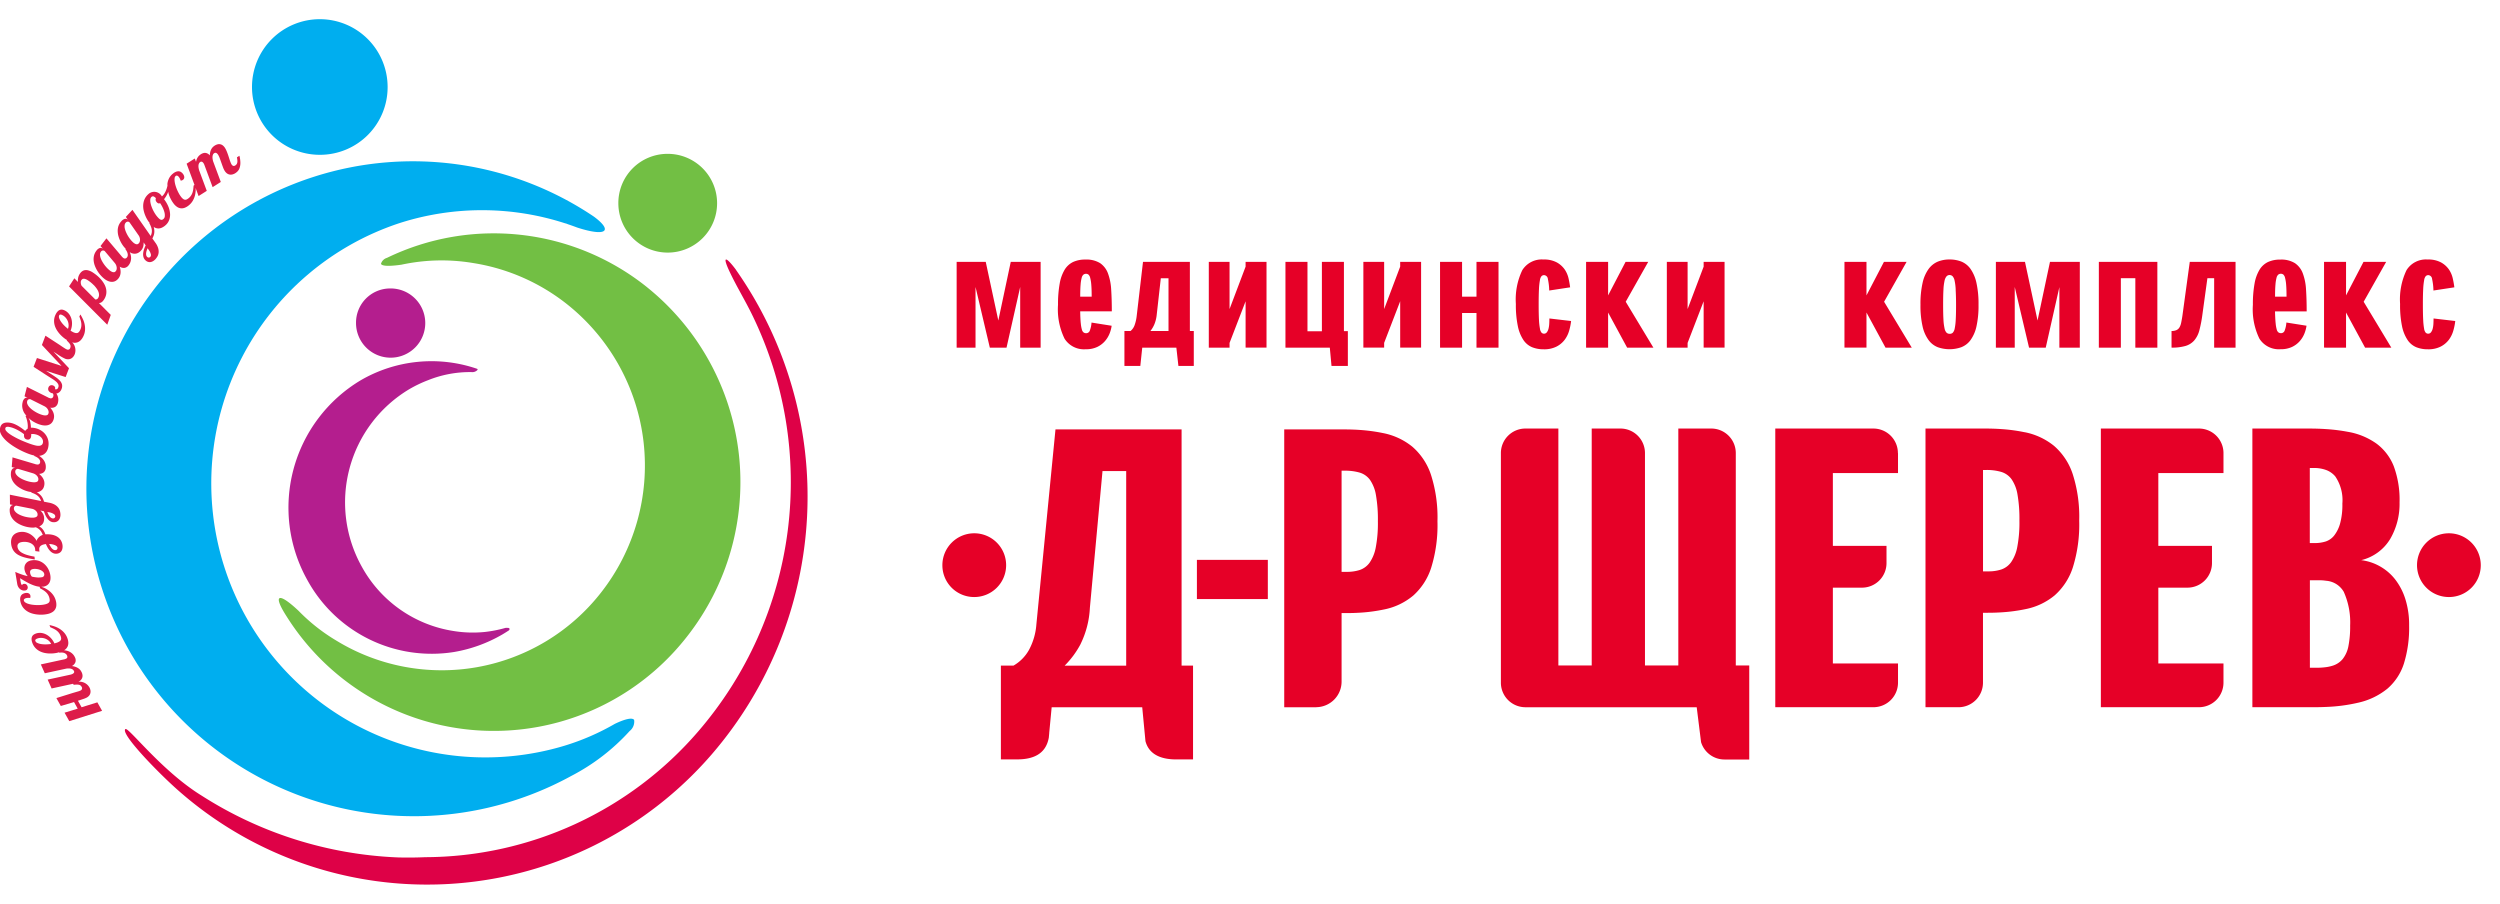
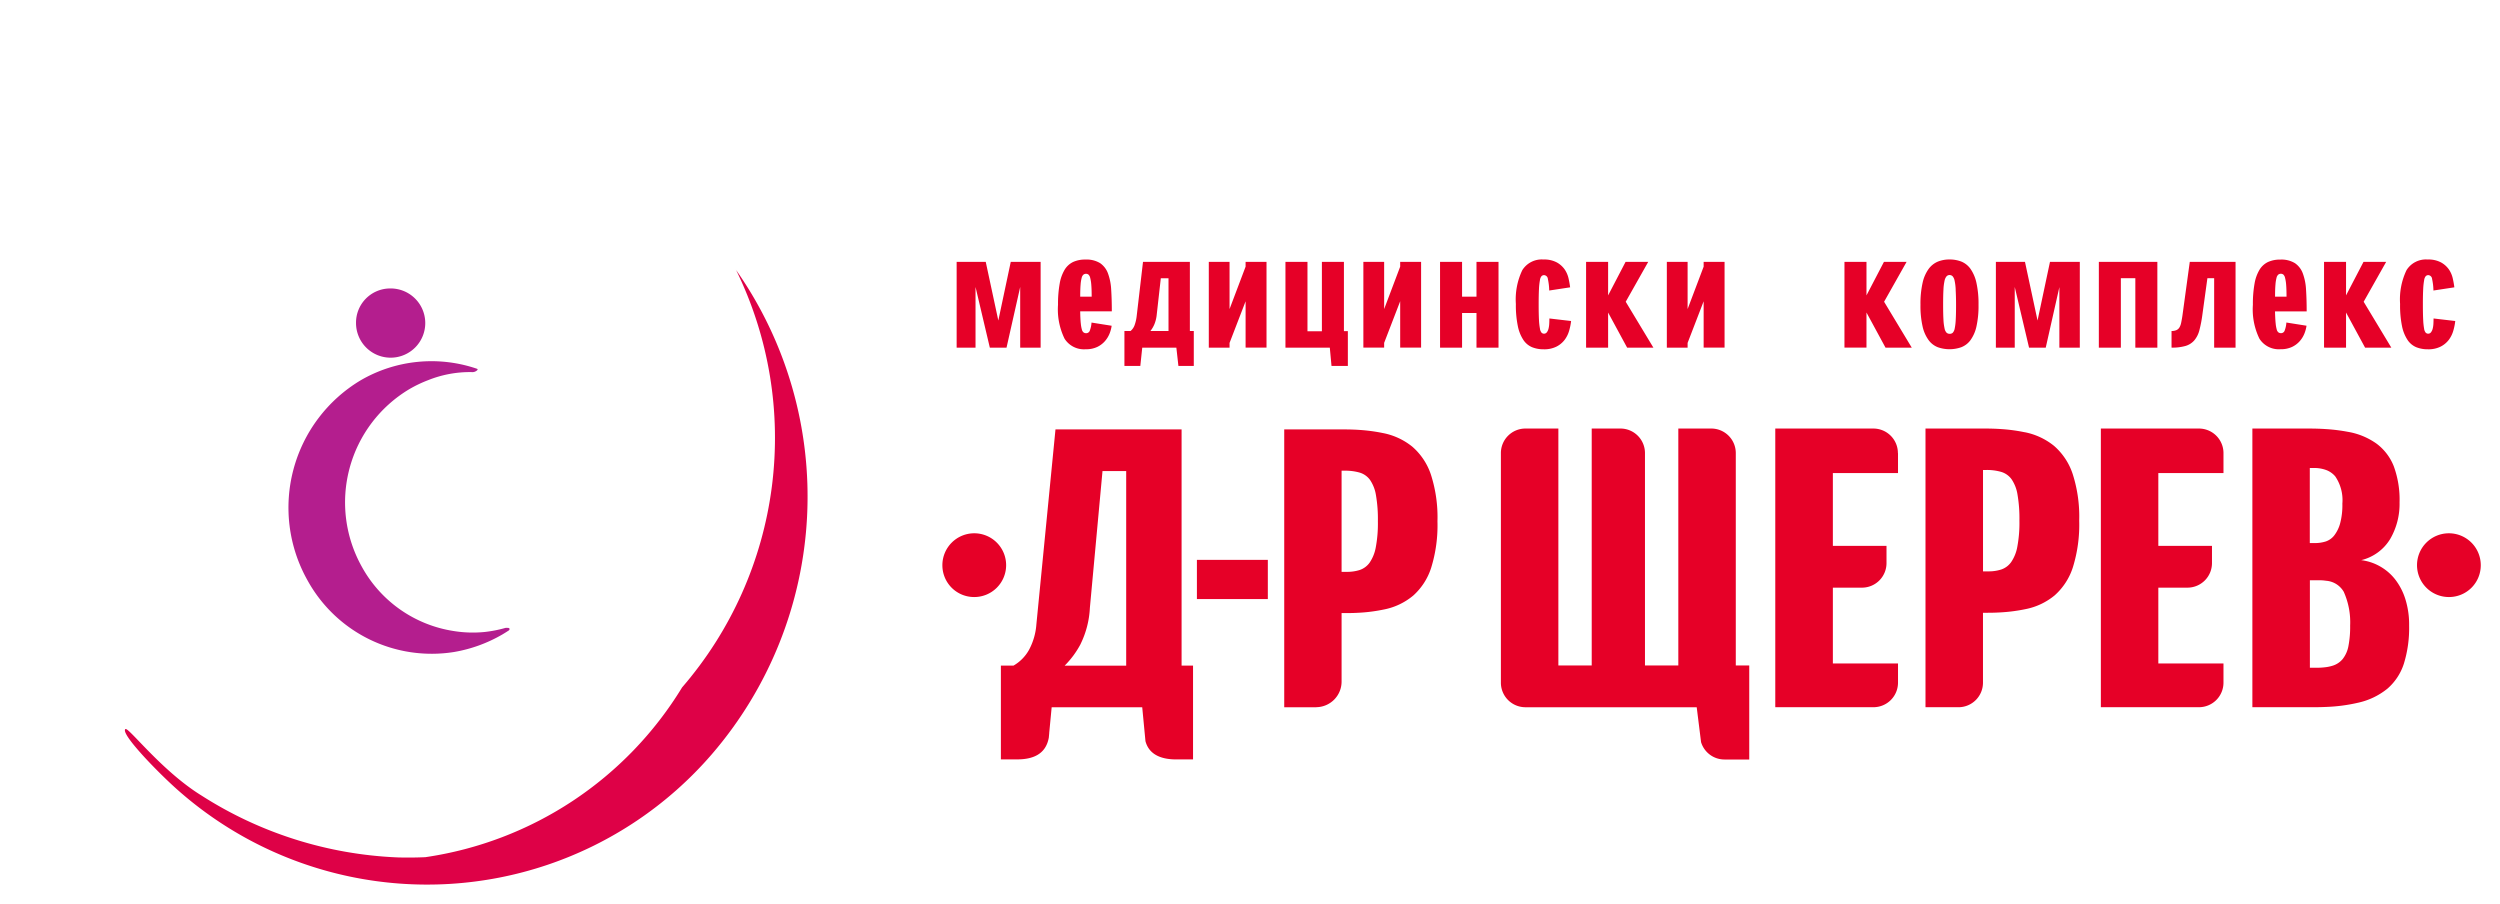
<svg xmlns="http://www.w3.org/2000/svg" width="260" height="94" viewBox="0 0 260 94">
  <defs>
    <style>
      .cls-1 {
        fill: #00aeef;
      }

      .cls-1, .cls-2, .cls-3, .cls-4, .cls-5, .cls-6 {
        fill-rule: evenodd;
      }

      .cls-2 {
        fill: #b41e8e;
      }

      .cls-3 {
        fill: #72bf44;
      }

      .cls-4 {
        fill: #dd1c4a;
      }

      .cls-5 {
        fill: #de0147;
      }

      .cls-6 {
        fill: #e60027;
      }
    </style>
  </defs>
-   <path id="Shape_979_copy" data-name="Shape 979 copy" class="cls-1" d="M65.482,76.029a21.6,21.6,0,0,1-6.056,4.662A34.064,34.064,0,1,1,32.685,18.373a33.679,33.679,0,0,1,29.071,4.149c0.816,0.6,1.255,1.119,1.126,1.4-0.173.376-1.308,0.246-2.857-.259q-0.481-.181-0.968-0.345l-0.223-.087-0.013.009A28.059,28.059,0,0,0,41.56,23.2,28.5,28.5,0,0,0,58.684,77.562a24.95,24.95,0,0,0,5.266-2.285c1.047-.5,1.807-0.679,2-0.406A1.249,1.249,0,0,1,65.482,76.029ZM33.3,16.1a7.052,7.052,0,1,1,7.012-7.052A7.033,7.033,0,0,1,33.3,16.1Z" />
  <path id="Shape_502_copy" data-name="Shape 502 copy" class="cls-2" d="M37.5,39.557a14.631,14.631,0,0,1,12.122-1.2,0.132,0.132,0,0,1,.052.1,0.732,0.732,0,0,1-.633.241,11.672,11.672,0,0,0-4.523.842,13.184,13.184,0,0,0-1.961.94,13.719,13.719,0,0,0-4.924,18.466,13.183,13.183,0,0,0,9.536,6.679,12.462,12.462,0,0,0,3.245.1,13.156,13.156,0,0,0,2.158-.424,1.309,1.309,0,0,1,.255,0,0.185,0.185,0,0,1,.167.087,0.2,0.2,0,0,1-.08.179c-0.224.148-.454,0.292-0.688,0.429a15.01,15.01,0,0,1-4.992,1.81,14.74,14.74,0,0,1-15.271-7.483A15.428,15.428,0,0,1,37.5,39.557M40.535,30a3.6,3.6,0,1,1-3.508,3.595A3.552,3.552,0,0,1,40.535,30" />
-   <path id="Shape_503_copy" data-name="Shape 503 copy" class="cls-3" d="M67.311,29.886a26.006,26.006,0,0,1,4.121,36.339,25.464,25.464,0,0,1-41.648-2.157c-0.627-.978-0.924-1.679-0.732-1.842,0.215-.179.986,0.345,2,1.3a19.081,19.081,0,0,0,3.89,3.074A21.019,21.019,0,0,0,62.48,61.662a21.421,21.421,0,0,0-3.394-29.933A20.95,20.95,0,0,0,49.2,27.355a19.808,19.808,0,0,0-7.442.171c-1.24.181-2.068,0.163-2.134-.095a0.915,0.915,0,0,1,.618-0.613,25.485,25.485,0,0,1,27.072,3.068M69.4,16a5.135,5.135,0,1,1-5.092,5.135A5.114,5.114,0,0,1,69.4,16" />
-   <path id="Shape_505_copy" data-name="Shape 505 copy" class="cls-4" d="M24.917,17.469a0.915,0.915,0,0,1-.191.33,1.283,1.283,0,0,1-.236.2,1,1,0,0,1-.364.153A0.662,0.662,0,0,1,23.564,18a1,1,0,0,1-.192-0.224,2.117,2.117,0,0,1-.18-0.378c-0.057-.151-0.113-0.308-0.17-0.47s-0.112-.316-0.166-0.465a2.039,2.039,0,0,0-.172-0.364q-0.192-.3-0.406-0.168a0.328,0.328,0,0,0-.122.139,0.6,0.6,0,0,0-.053.2,1.019,1.019,0,0,0,.006.239,1.892,1.892,0,0,0,.054.264l0.8,2.152-0.85.54-0.859-2.317a0.726,0.726,0,0,0-.076-0.158,0.645,0.645,0,0,0-.071-0.093,0.284,0.284,0,0,0-.082-0.063,0.213,0.213,0,0,0-.091-0.023,0.182,0.182,0,0,0-.1.032,0.367,0.367,0,0,0-.133.145,0.574,0.574,0,0,0-.058.2,1.054,1.054,0,0,0,.006.243,2.112,2.112,0,0,0,.055.265l0.8,2.153-0.851.54-0.312-.841c0,0.07.012,0.136,0.011,0.207a2.541,2.541,0,0,1-.081.589,2.129,2.129,0,0,1-.234.555,1.744,1.744,0,0,1-.43.479,1.49,1.49,0,0,1-.393.229,0.884,0.884,0,0,1-.393.058,0.869,0.869,0,0,1-.385-0.135,1.475,1.475,0,0,1-.373-0.352,3.066,3.066,0,0,1-.255-0.393,3.408,3.408,0,0,1-.231-0.508,3.268,3.268,0,0,1-.088-0.339c-0.016.048-.026,0.093-0.047,0.142a2.757,2.757,0,0,1-.381.638,3.309,3.309,0,0,1,.451.773,2.338,2.338,0,0,1,.174.738,1.587,1.587,0,0,1-.094.654,1.319,1.319,0,0,1-.351.519,1.6,1.6,0,0,1-.372.258,0.9,0.9,0,0,1-.391.1,0.869,0.869,0,0,1-.4-0.1c-0.031-.015-0.062-0.054-0.093-0.073a1.805,1.805,0,0,1,.068.485,1.319,1.319,0,0,1-.064.4,2,2,0,0,1-.143.328l0.3,0.423a1.876,1.876,0,0,1,.3.574,1.264,1.264,0,0,1,.05.479,0.987,0.987,0,0,1-.12.385,1.629,1.629,0,0,1-.215.3,1.061,1.061,0,0,1-.237.193,0.745,0.745,0,0,1-.261.1,0.617,0.617,0,0,1-.27-0.021,0.663,0.663,0,0,1-.261-0.158,0.715,0.715,0,0,1-.211-0.339,1.076,1.076,0,0,1-.031-0.4,1.789,1.789,0,0,1,.093-0.415,3.876,3.876,0,0,1,.164-0.4l-0.212-.314a1.374,1.374,0,0,1-.045.451,1.009,1.009,0,0,1-.247.426,1.059,1.059,0,0,1-.28.216,0.754,0.754,0,0,1-.342.087,0.95,0.95,0,0,1-.4-0.085,1.47,1.47,0,0,1-.126-0.087,2.056,2.056,0,0,1,.109.341,1.339,1.339,0,0,1,.028.344,1.262,1.262,0,0,1-.047.284,1.112,1.112,0,0,1-.093.227,1.339,1.339,0,0,1-.112.173,0.674,0.674,0,0,1-.418.275,0.745,0.745,0,0,1-.51-0.126,2.794,2.794,0,0,1,.07.292,1.407,1.407,0,0,1,.021.307,1.159,1.159,0,0,1-.056.313,1.011,1.011,0,0,1-.166.306,1.063,1.063,0,0,1-.26.24,0.758,0.758,0,0,1-.333.118,0.969,0.969,0,0,1-.4-0.049A1.554,1.554,0,0,1,10.859,29a3.012,3.012,0,0,1-.375-0.352,3.292,3.292,0,0,1-.342-0.451,3.14,3.14,0,0,1-.262-0.518,2.1,2.1,0,0,1-.137-0.548,1.6,1.6,0,0,1,.034-0.546,1.339,1.339,0,0,1,.25-0.511,0.721,0.721,0,0,1,.345-0.279,0.306,0.306,0,0,1,.282.049L10.7,25.874l-0.248-.287,0.617-.8,1.571,1.855a0.68,0.68,0,0,0,.076.089,0.819,0.819,0,0,0,.083.073,0.259,0.259,0,0,0,.413-0.043,0.352,0.352,0,0,0,.075-0.182,0.624,0.624,0,0,0-.015-0.213,0.97,0.97,0,0,0-.088-0.229,1.928,1.928,0,0,0-.144-0.229l0.03-.039a2.975,2.975,0,0,1-.227-0.255,3.223,3.223,0,0,1-.3-0.481,3.122,3.122,0,0,1-.215-0.539,2.1,2.1,0,0,1-.087-0.559,1.59,1.59,0,0,1,.083-0.541,1.34,1.34,0,0,1,.3-0.486,0.722,0.722,0,0,1,.369-0.247,0.305,0.305,0,0,1,.277.074l0.03,0.027-0.214-.3,0.686-.739,1.9,2.722a1.588,1.588,0,0,0,.1-0.3,1.029,1.029,0,0,0,.019-0.306A1.344,1.344,0,0,0,15.71,23.6a2.313,2.313,0,0,0-.179-0.385l0.029-.031c-0.056-.073-0.112-0.136-0.169-0.225a3.324,3.324,0,0,1-.261-0.491,3.155,3.155,0,0,1-.185-0.564,2.061,2.061,0,0,1-.051-0.595,1.744,1.744,0,0,1,.138-0.582,1.532,1.532,0,0,1,.386-0.526,0.9,0.9,0,0,1,1.416.222l0,0a0.093,0.093,0,0,0,.029-0.016l0.031-.029a1.045,1.045,0,0,0,.172-0.2,2.215,2.215,0,0,0,.148-0.261,2.443,2.443,0,0,0,.116-0.289c0.033-.1.06-0.194,0.08-0.282l0.007,0a2.071,2.071,0,0,1-.005-0.246,1.708,1.708,0,0,1,.175-0.566,1.5,1.5,0,0,1,.419-0.492,1.1,1.1,0,0,1,.336-0.192,0.646,0.646,0,0,1,.278-0.032,0.485,0.485,0,0,1,.224.087,0.823,0.823,0,0,1,.17.162,0.755,0.755,0,0,1,.115.195,0.483,0.483,0,0,1,.035.175,0.315,0.315,0,0,1-.035.149,0.346,0.346,0,0,1-.094.113,0.45,0.45,0,0,1-.244.087,1.168,1.168,0,0,0-.188-0.378,0.4,0.4,0,0,0-.166-0.135,0.16,0.16,0,0,0-.164.029,0.329,0.329,0,0,0-.111.213,1.209,1.209,0,0,0,0,.337,2.545,2.545,0,0,0,.085.411,4.16,4.16,0,0,0,.358.86,2.649,2.649,0,0,0,.232.355,1.094,1.094,0,0,0,.205.21,0.412,0.412,0,0,0,.186.083,0.343,0.343,0,0,0,.18-0.026,0.865,0.865,0,0,0,.189-0.116,1.216,1.216,0,0,0,.263-0.276,1.337,1.337,0,0,0,.156-0.314,1.814,1.814,0,0,0,.08-0.35c0.015-.122.028-0.25,0.037-0.382l0.095-.074-0.82-2.209,0.85-.541,0.131,0.347a1.242,1.242,0,0,1,.081-0.293,1.132,1.132,0,0,1,.124-0.22,0.964,0.964,0,0,1,.148-0.162,1.366,1.366,0,0,1,.156-0.118,0.989,0.989,0,0,1,.233-0.109,0.591,0.591,0,0,1,.235-0.025,0.617,0.617,0,0,1,.232.073,0.861,0.861,0,0,1,.227.186,1.52,1.52,0,0,1,.052-0.4A1.177,1.177,0,0,1,22,15.473a0.921,0.921,0,0,1,.161-0.2,1.214,1.214,0,0,1,.168-0.13,1.041,1.041,0,0,1,.285-0.129,0.625,0.625,0,0,1,.551.107,1.007,1.007,0,0,1,.241.273,1.931,1.931,0,0,1,.14.269c0.044,0.1.085,0.2,0.125,0.313s0.078,0.217.112,0.328,0.069,0.215.1,0.314,0.068,0.191.1,0.274a1.187,1.187,0,0,0,.1.209,0.349,0.349,0,0,0,.164.147,0.258,0.258,0,0,0,.23-0.048,0.434,0.434,0,0,0,.144-0.144,0.513,0.513,0,0,0,.062-0.189,0.965,0.965,0,0,0,0-.233c-0.009-.085-0.023-0.176-0.041-0.272L24.9,16.2a3.065,3.065,0,0,1,.1.75A1.64,1.64,0,0,1,24.917,17.469ZM12.08,27.584a0.955,0.955,0,0,0-.152-0.245l-1.041-1.233a0.308,0.308,0,0,0-.069-0.036,0.285,0.285,0,0,0-.1-0.018,0.27,0.27,0,0,0-.11.025,0.3,0.3,0,0,0-.108.093,0.464,0.464,0,0,0-.1.279,1.027,1.027,0,0,0,.053.347,2.041,2.041,0,0,0,.166.375,3.528,3.528,0,0,0,.515.7,2.594,2.594,0,0,0,.274.251,1.017,1.017,0,0,0,.269.161,0.421,0.421,0,0,0,.184.027,0.208,0.208,0,0,0,.12-0.052,0.646,0.646,0,0,0,.075-0.08,0.413,0.413,0,0,0,.07-0.156,0.6,0.6,0,0,0,.011-0.2A0.849,0.849,0,0,0,12.08,27.584Zm2.456-2.844a0.825,0.825,0,0,0-.1-0.233l-0.97-1.39a0.256,0.256,0,0,0-.064-0.041,0.25,0.25,0,0,0-.094-0.025,0.279,0.279,0,0,0-.111.017,0.3,0.3,0,0,0-.116.082,0.469,0.469,0,0,0-.12.27,1.034,1.034,0,0,0,.022.35,2,2,0,0,0,.131.389,3.416,3.416,0,0,0,.2.389,3.492,3.492,0,0,0,.246.353,2.529,2.529,0,0,0,.25.275,1.012,1.012,0,0,0,.253.185,0.423,0.423,0,0,0,.18.044,0.212,0.212,0,0,0,.124-0.041,0.732,0.732,0,0,0,.082-0.073,0.392,0.392,0,0,0,.078-0.138,0.663,0.663,0,0,0,.034-0.19A0.756,0.756,0,0,0,14.537,24.74Zm1.151,1.7a1.241,1.241,0,0,0-.22-0.454l-0.12-.168q-0.056.136-.1,0.266a1.266,1.266,0,0,0-.051.249,0.638,0.638,0,0,0,.014.218,0.343,0.343,0,0,0,.1.173,0.257,0.257,0,0,0,.067.044,0.231,0.231,0,0,0,.084.02,0.207,0.207,0,0,0,.09-0.017,0.248,0.248,0,0,0,.087-0.064A0.309,0.309,0,0,0,15.687,26.437Zm0.958-5.314a0.21,0.21,0,0,1-.182.021,0.422,0.422,0,0,1-.155-0.112,0.442,0.442,0,0,1-.118-0.218,0.356,0.356,0,0,1,.025-0.209,1.256,1.256,0,0,0-.146-0.124,0.4,0.4,0,0,0-.12-0.061,0.168,0.168,0,0,0-.1,0,0.283,0.283,0,0,0-.1.064,0.37,0.37,0,0,0-.114.235,1.162,1.162,0,0,0,.011.339,2.344,2.344,0,0,0,.106.4,3.634,3.634,0,0,0,.176.415,3.929,3.929,0,0,0,.22.384,2.576,2.576,0,0,0,.236.31,1.776,1.776,0,0,0,.2.2,0.427,0.427,0,0,0,.162.087,0.217,0.217,0,0,0,.14-0.01,0.511,0.511,0,0,0,.14-0.1,0.389,0.389,0,0,0,.112-0.255,1.169,1.169,0,0,0-.031-0.388,2.491,2.491,0,0,0-.168-0.471A3.456,3.456,0,0,0,16.646,21.122ZM10.5,29.058a3.024,3.024,0,0,1,.331.462,1.777,1.777,0,0,1,.2.513,1.489,1.489,0,0,1,.016.551,1.447,1.447,0,0,1-.228.567,1.15,1.15,0,0,1-.143.184,0.708,0.708,0,0,1-.138.113,0.43,0.43,0,0,1-.13.053,0.587,0.587,0,0,1-.121.014l1.232,1.233-0.363,1.024L7.182,29.788l0.549-.846,0.38,0.381a1.389,1.389,0,0,1,.011-0.413A1.163,1.163,0,0,1,8.3,28.475a0.985,0.985,0,0,1,.229-0.251,0.659,0.659,0,0,1,.3-0.127,0.908,0.908,0,0,1,.383.033,1.734,1.734,0,0,1,.474.229,4.467,4.467,0,0,1,.41.306A3.553,3.553,0,0,1,10.5,29.058Zm-0.746.6a3.548,3.548,0,0,0-.307-0.283,3.437,3.437,0,0,0-.3-0.219,1.077,1.077,0,0,0-.287-0.142,0.466,0.466,0,0,0-.2-0.019,0.233,0.233,0,0,0-.124.056,0.4,0.4,0,0,0-.136.341,0.755,0.755,0,0,0,.091.334l1.415,1.414a0.247,0.247,0,0,0,.137-0.011A0.281,0.281,0,0,0,10.2,31a0.585,0.585,0,0,0,.1-0.326,0.931,0.931,0,0,0-.071-0.348,1.621,1.621,0,0,0-.2-0.348A3.14,3.14,0,0,0,9.758,29.653ZM7.434,33.19a1.837,1.837,0,0,1,.05.6,1.9,1.9,0,0,1-.146.6l0.127,0.078q0.06,0.036.115,0.064a1.1,1.1,0,0,0,.275.1,0.415,0.415,0,0,0,.2-0.005,0.332,0.332,0,0,0,.151-0.1,0.834,0.834,0,0,0,.122-0.185,1.224,1.224,0,0,0,.121-0.362,1.357,1.357,0,0,0,.008-0.35,1.8,1.8,0,0,0-.077-0.35c-0.038-.118-0.08-0.238-0.128-0.361l0.108-.214a4.029,4.029,0,0,1,.276.516,2.5,2.5,0,0,1,.177.568,2.116,2.116,0,0,1,.025.6,1.753,1.753,0,0,1-.186.617,1.5,1.5,0,0,1-.259.375,0.894,0.894,0,0,1-.331.22,0.863,0.863,0,0,1-.405.042,1.473,1.473,0,0,1-.153-0.05,1.193,1.193,0,0,1,.281,1.211,0.989,0.989,0,0,1-.189.322,0.737,0.737,0,0,1-.244.181,0.657,0.657,0,0,1-.275.056A0.808,0.808,0,0,1,6.8,37.317a4.75,4.75,0,0,1-.815-0.469l-0.427-.28,1.618,1.728-0.349.917-2.037-.647,0.379,0.243q0.358,0.23.633,0.42a2.465,2.465,0,0,1,.439.378A0.882,0.882,0,0,1,6.452,40a0.806,0.806,0,0,1-.053.46,0.759,0.759,0,0,1-.191.295,0.725,0.725,0,0,1-.262.156,0.873,0.873,0,0,1-.087.012,1.338,1.338,0,0,1,.13.246,1.266,1.266,0,0,1,.069.279,1.126,1.126,0,0,1,0,.245,1.388,1.388,0,0,1-.035.2,0.674,0.674,0,0,1-.276.418,0.745,0.745,0,0,1-.518.087,2.729,2.729,0,0,1,.179.24,1.429,1.429,0,0,1,.141.274,1.169,1.169,0,0,1,.071.31,1,1,0,0,1-.032.347,1.052,1.052,0,0,1-.144.323,0.751,0.751,0,0,1-.259.24,0.947,0.947,0,0,1-.39.114,1.532,1.532,0,0,1-.528-0.056,3.032,3.032,0,0,1-.484-0.175,3.258,3.258,0,0,1-.492-0.28,2.967,2.967,0,0,1-.323-0.269,1.649,1.649,0,0,1,.146.306,2.593,2.593,0,0,1,.1.712,0.753,0.753,0,0,1,.167,0c0.057,0,.117.013,0.183,0.024a1.974,1.974,0,0,1,.636.222,1.712,1.712,0,0,1,.5.418,1.6,1.6,0,0,1,.3.584,1.619,1.619,0,0,1,.028.717,1.306,1.306,0,0,1-.179.5,0.974,0.974,0,0,1-.318.314,1.069,1.069,0,0,1-.427.143c-0.011,0-.025,0-0.036,0a2.132,2.132,0,0,1,.319.259,1.336,1.336,0,0,1,.211.273,1.238,1.238,0,0,1,.116.263,1.149,1.149,0,0,1,.046.24,1.444,1.444,0,0,1,0,.206,0.675,0.675,0,0,1-.2.459,0.747,0.747,0,0,1-.5.174,2.775,2.775,0,0,1,.218.206,1.41,1.41,0,0,1,.186.245,1.171,1.171,0,0,1,.124.293,1.016,1.016,0,0,1,.029.348,1.059,1.059,0,0,1-.086.343,0.753,0.753,0,0,1-.214.281,0.953,0.953,0,0,1-.364.18,1.358,1.358,0,0,1-.136.01l0.022,0.011a1.783,1.783,0,0,1,.384.305,1.32,1.32,0,0,1,.231.337,1.973,1.973,0,0,1,.123.337l0.507,0.1a1.888,1.888,0,0,1,.61.21,1.271,1.271,0,0,1,.365.313,0.981,0.981,0,0,1,.178.362,1.593,1.593,0,0,1,.049.364,1.058,1.058,0,0,1-.04.3,0.74,0.74,0,0,1-.123.25,0.608,0.608,0,0,1-.21.171,0.667,0.667,0,0,1-.3.066,0.706,0.706,0,0,1-.387-0.1A1.069,1.069,0,0,1,4.94,53.94a1.786,1.786,0,0,1-.217-0.366,3.822,3.822,0,0,1-.154-0.4L4.2,53.092a1.366,1.366,0,0,1,.277.358,1.021,1.021,0,0,1,.114.48,1.053,1.053,0,0,1-.054.349,0.753,0.753,0,0,1-.188.3,0.962,0.962,0,0,1-.271.166,1.849,1.849,0,0,1,.235.164,1.415,1.415,0,0,1,.261.332,2.157,2.157,0,0,1,.151.333,2.445,2.445,0,0,1,.713.042,1.609,1.609,0,0,1,.546.224,1.156,1.156,0,0,1,.361.383,1.24,1.24,0,0,1,.16.52,1.047,1.047,0,0,1-.016.305,0.754,0.754,0,0,1-.1.26,0.585,0.585,0,0,1-.2.188,0.677,0.677,0,0,1-.292.088,0.718,0.718,0,0,1-.383-0.064,1.045,1.045,0,0,1-.31-0.228A1.689,1.689,0,0,1,4.96,56.96a3.506,3.506,0,0,1-.184-0.377c-0.491.058-.722,0.247-0.693,0.568L4.1,57.368l-0.427-.055-0.018-.2a0.674,0.674,0,0,0-.124-0.338,0.884,0.884,0,0,0-.281-0.25,1.277,1.277,0,0,0-.4-0.143,1.676,1.676,0,0,0-.472-0.022,1.333,1.333,0,0,0-.206.035,0.622,0.622,0,0,0-.187.08,0.394,0.394,0,0,0-.131.143,0.38,0.38,0,0,0-.037.221,0.725,0.725,0,0,0,.123.346,1.026,1.026,0,0,0,.319.29,2.456,2.456,0,0,0,.54.234,5.51,5.51,0,0,0,.787.18L3.62,58.184Q3.3,58.134,3,58.076a5.306,5.306,0,0,1-.564-0.139,2.9,2.9,0,0,1-.487-0.2,1.583,1.583,0,0,1-.39-0.283,1.331,1.331,0,0,1-.272-0.4,1.664,1.664,0,0,1-.132-0.541,1.335,1.335,0,0,1,.032-0.46,0.944,0.944,0,0,1,.183-0.367A0.965,0.965,0,0,1,1.7,55.44a1.315,1.315,0,0,1,.464-0.12,1.431,1.431,0,0,1,.432.023,1.816,1.816,0,0,1,.38.124,1.673,1.673,0,0,1,.319.19,2.019,2.019,0,0,1,.249.221,1.522,1.522,0,0,1,.171.215,0.721,0.721,0,0,1,.086.169,0.628,0.628,0,0,1,.074-0.175,1.026,1.026,0,0,1,.135-0.178A1.129,1.129,0,0,1,4.2,55.747a1.06,1.06,0,0,1,.247-0.119A1.887,1.887,0,0,0,4.287,55.3a1.107,1.107,0,0,0-.22-0.255,1.233,1.233,0,0,0-.314-0.194c-0.013-.006-0.032-0.009-0.046-0.015a1.484,1.484,0,0,1-.23.037,2.934,2.934,0,0,1-.513-0.042,3.212,3.212,0,0,1-.548-0.141A3.068,3.068,0,0,1,1.89,54.45a2.08,2.08,0,0,1-.448-0.344,1.6,1.6,0,0,1-.312-0.449A1.337,1.337,0,0,1,1.01,53.1a0.719,0.719,0,0,1,.1-0.434,0.309,0.309,0,0,1,.251-0.138H1.4l-0.362-.071L1.026,51.447l3.25,0.66a1.526,1.526,0,0,0-.134-0.29,1.037,1.037,0,0,0-.2-0.235,1.349,1.349,0,0,0-.284-0.192,2.287,2.287,0,0,0-.394-0.155V51.173a2.93,2.93,0,0,1-.341-0.06,3.247,3.247,0,0,1-.533-0.19,3.15,3.15,0,0,1-.5-0.289,2.1,2.1,0,0,1-.415-0.384,1.585,1.585,0,0,1-.27-0.476,1.337,1.337,0,0,1-.069-0.565,0.718,0.718,0,0,1,.137-0.423,0.307,0.307,0,0,1,.262-0.114l0.051,0-0.365-.1L1.3,47.565,3.63,48.257a0.708,0.708,0,0,0,.112.033,0.822,0.822,0,0,0,.11.016,0.26,0.26,0,0,0,.323-0.262,0.363,0.363,0,0,0-.038-0.194,0.631,0.631,0,0,0-.129-0.17,0.972,0.972,0,0,0-.2-0.143,1.784,1.784,0,0,0-.246-0.113l0-.053a3.027,3.027,0,0,1-.415-0.111q-0.262-.088-0.564-0.219t-0.621-.3q-0.319-.172-0.62-0.368a6.077,6.077,0,0,1-.564-0.419A3.361,3.361,0,0,1,.332,45.5a1.807,1.807,0,0,1-.281-0.468A0.852,0.852,0,0,1,0,44.568,0.9,0.9,0,0,1,.1,44.263a0.578,0.578,0,0,1,.2-0.212,0.8,0.8,0,0,1,.319-0.1,1.55,1.55,0,0,1,.445.02,1.935,1.935,0,0,1,.435.129,3.385,3.385,0,0,1,.418.213c0.134,0.081.261,0.164,0.382,0.252s0.228,0.171.323,0.249a0.729,0.729,0,0,1,.111-0.125,0.912,0.912,0,0,1,.138-0.1,1.6,1.6,0,0,0,.018-0.344,2.648,2.648,0,0,0-.043-0.361,3.06,3.06,0,0,0-.086-0.344,2.195,2.195,0,0,0-.111-0.289l0.1-.016a2.119,2.119,0,0,1-.244-0.32A1.61,1.61,0,0,1,2.325,42.4a1.342,1.342,0,0,1,.029-0.568,0.721,0.721,0,0,1,.207-0.393,0.308,0.308,0,0,1,.279-0.068l0.05,0.013-0.341-.166L2.8,40.238l2.174,1.084a0.73,0.73,0,0,0,.1.052,0.9,0.9,0,0,0,.106.034,0.259,0.259,0,0,0,.363-0.2,0.356,0.356,0,0,0,0-.2,0.625,0.625,0,0,0-.049-0.1,0.919,0.919,0,0,1-.12-0.025,0.6,0.6,0,0,1-.32-0.245A0.391,0.391,0,0,1,5.039,40.3a0.345,0.345,0,0,1,.472-0.211,0.34,0.34,0,0,1,.207.171,0.217,0.217,0,0,1-.007.205,0.265,0.265,0,0,0,.084.025,0.209,0.209,0,0,0,.094-0.008,0.244,0.244,0,0,0,.092-0.056A0.315,0.315,0,0,0,6.057,40.3a0.4,0.4,0,0,0,0-.327,0.907,0.907,0,0,0-.233-0.292A2.923,2.923,0,0,0,5.436,39.4q-0.223-.139-0.455-0.286l-1.489-.964,0.35-.917L6.4,38.055,4.358,35.879l0.369-.968,1.488,0.968q0.288,0.2.462,0.308a1.535,1.535,0,0,0,.257.147,0.254,0.254,0,0,0,.374-0.157,0.446,0.446,0,0,0,.032-0.185,0.427,0.427,0,0,0-.053-0.176,0.943,0.943,0,0,0-.135-0.187c-0.058-.065-0.129-0.139-0.211-0.222l0.019-.049c-0.061-.038-0.115-0.065-0.181-0.112a3.583,3.583,0,0,1-.424-0.359,3.079,3.079,0,0,1-.379-0.455A2.134,2.134,0,0,1,5.708,33.9a1.651,1.651,0,0,1-.083-0.589A1.519,1.519,0,0,1,5.8,32.681a1.1,1.1,0,0,1,.223-0.318,0.619,0.619,0,0,1,.238-0.144A0.5,0.5,0,0,1,6.5,32.207a0.95,0.95,0,0,1,.239.084,1.219,1.219,0,0,1,.445.373A1.494,1.494,0,0,1,7.434,33.19ZM5.034,53.5a1.257,1.257,0,0,0,.134.215,0.628,0.628,0,0,0,.161.149,0.346,0.346,0,0,0,.193.055A0.272,0.272,0,0,0,5.6,53.905a0.214,0.214,0,0,0,.074-0.044,0.205,0.205,0,0,0,.054-0.074,0.252,0.252,0,0,0,.02-0.106,0.307,0.307,0,0,0-.154-0.222,1.227,1.227,0,0,0-.472-0.177l-0.2-.039Q4.973,53.379,5.034,53.5Zm0.209,3.324a1.2,1.2,0,0,0,.15.208,0.666,0.666,0,0,0,.176.139,0.347,0.347,0,0,0,.2.041,0.235,0.235,0,0,0,.158-0.074,0.232,0.232,0,0,0,.049-0.185A0.224,0.224,0,0,0,5.9,56.811,0.684,0.684,0,0,0,5.7,56.693a1.323,1.323,0,0,0-.271-0.082,1.937,1.937,0,0,0-.318-0.037Q5.174,56.706,5.243,56.825Zm-1.371-3.5a0.668,0.668,0,0,0-.106-0.162,0.77,0.77,0,0,0-.173-0.143,0.811,0.811,0,0,0-.236-0.1L1.7,52.589a0.261,0.261,0,0,0-.075.015,0.245,0.245,0,0,0-.085.047,0.267,0.267,0,0,0-.069.088,0.3,0.3,0,0,0-.028.141,0.466,0.466,0,0,0,.1.278A1.039,1.039,0,0,0,1.8,53.4a2.063,2.063,0,0,0,.362.191,3.54,3.54,0,0,0,.416.141A3.49,3.49,0,0,0,3,53.813a2.459,2.459,0,0,0,.371.027,0.992,0.992,0,0,0,.31-0.041,0.416,0.416,0,0,0,.161-0.093A0.2,0.2,0,0,0,3.9,53.592a0.744,0.744,0,0,0,.009-0.109A0.389,0.389,0,0,0,3.872,53.329Zm0.091-3.643a0.589,0.589,0,0,0-.1-0.176,0.835,0.835,0,0,0-.18-0.163,0.956,0.956,0,0,0-.261-0.122l-1.546-.461a0.274,0.274,0,0,0-.078.008,0.258,0.258,0,0,0-.092.039,0.276,0.276,0,0,0-.079.081,0.3,0.3,0,0,0-.04.137,0.468,0.468,0,0,0,.073.286,1.05,1.05,0,0,0,.234.26,2.032,2.032,0,0,0,.344.223,3.5,3.5,0,0,0,.813.3,2.573,2.573,0,0,0,.367.06,0.981,0.981,0,0,0,.313-0.012A0.422,0.422,0,0,0,3.9,50.071a0.214,0.214,0,0,0,.072-0.109,0.616,0.616,0,0,0,.019-0.108A0.406,0.406,0,0,0,3.963,49.686ZM2.829,45.713a0.432,0.432,0,0,1-.181-0.069,0.336,0.336,0,0,1-.106-0.122A0.455,0.455,0,0,1,2.5,45.359a1.017,1.017,0,0,1,0-.2,3.875,3.875,0,0,0-.337-0.239c-0.125-.08-0.254-0.155-0.389-0.226a3.538,3.538,0,0,0-.41-0.182,2.239,2.239,0,0,0-.4-0.109,0.585,0.585,0,0,0-.3,0,0.192,0.192,0,0,0-.112.158,0.319,0.319,0,0,0,.08.242,1.413,1.413,0,0,0,.282.269,4.1,4.1,0,0,0,.428.281q0.246,0.142.52,0.277c0.182,0.089.369,0.175,0.56,0.254s0.373,0.152.545,0.216,0.331,0.117.475,0.16a3.167,3.167,0,0,0,.354.088,1.135,1.135,0,0,0,.248.017,0.556,0.556,0,0,0,.2-0.042,0.362,0.362,0,0,0,.145-0.108,0.4,0.4,0,0,0,.076-0.187,0.544,0.544,0,0,0-.037-0.316,0.786,0.786,0,0,0-.189-0.263,1.134,1.134,0,0,0-.288-0.191,1.308,1.308,0,0,0-.332-0.1,0.9,0.9,0,0,0-.387,0,0.877,0.877,0,0,1,.013.11,0.81,0.81,0,0,1-.015.147,0.377,0.377,0,0,1-.133.244A0.33,0.33,0,0,1,2.829,45.713ZM4.986,42.6A0.842,0.842,0,0,0,4.836,42.4,0.971,0.971,0,0,0,4.6,42.239l-1.443-.721a0.287,0.287,0,0,0-.078-0.006,0.272,0.272,0,0,0-.1.022,0.254,0.254,0,0,0-.091.066,0.3,0.3,0,0,0-.063.128,0.469,0.469,0,0,0,.023.294,1.039,1.039,0,0,0,.186.3,2.036,2.036,0,0,0,.3.279,3.453,3.453,0,0,0,.749.438,2.552,2.552,0,0,0,.351.123,1.025,1.025,0,0,0,.31.042,0.437,0.437,0,0,0,.18-0.047,0.212,0.212,0,0,0,.09-0.1,0.694,0.694,0,0,0,.037-0.1,0.408,0.408,0,0,0,0-.17A0.6,0.6,0,0,0,4.986,42.6ZM7.05,33.4a1.289,1.289,0,0,0-.223-0.363,1.09,1.09,0,0,0-.34-0.264,0.489,0.489,0,0,0-.2-0.061,0.139,0.139,0,0,0-.132.087,0.376,0.376,0,0,0,0,.291,1.48,1.48,0,0,0,.19.366,2.864,2.864,0,0,0,.323.387,4.064,4.064,0,0,0,.4.356A0.946,0.946,0,0,0,7.135,33.8,1.176,1.176,0,0,0,7.05,33.4ZM2.165,59.711c0.076,0.028.154,0.054,0.235,0.081s0.162,0.049.244,0.07,0.162,0.038.241,0.053A1.352,1.352,0,0,1,2.668,59.6a1.333,1.333,0,0,1-.116-0.364,0.944,0.944,0,0,1,0-.307,0.716,0.716,0,0,1,.112-0.285A0.793,0.793,0,0,1,2.9,58.412a1.019,1.019,0,0,1,.377-0.134,1.554,1.554,0,0,1,.707.034,1.612,1.612,0,0,1,.585.31A1.827,1.827,0,0,1,5,59.144a2.1,2.1,0,0,1,.232.674,1.53,1.53,0,0,1,.015.419,0.957,0.957,0,0,1-.108.358,0.785,0.785,0,0,1-.239.268,0.915,0.915,0,0,1-.382.147,1.449,1.449,0,0,1-.235.007C4.4,61.061,4.525,61.1,4.647,61.16a2.556,2.556,0,0,1,.5.317,2.123,2.123,0,0,1,.409.442,1.753,1.753,0,0,1,.258.59,1.507,1.507,0,0,1,.046.454,0.889,0.889,0,0,1-.109.382,0.858,0.858,0,0,1-.281.3,1.468,1.468,0,0,1-.474.2,3.08,3.08,0,0,1-.462.072,3.491,3.491,0,0,1-.557,0,3.224,3.224,0,0,1-.583-0.1,2.018,2.018,0,0,1-.545-0.232,1.7,1.7,0,0,1-.443-0.393A1.5,1.5,0,0,1,2.134,62.6,1.116,1.116,0,0,1,2.1,62.215a0.658,0.658,0,0,1,.086-0.267,0.494,0.494,0,0,1,.171-0.169,0.823,0.823,0,0,1,.217-0.089A0.764,0.764,0,0,1,2.8,61.664a0.482,0.482,0,0,1,.173.041,0.311,0.311,0,0,1,.121.094,0.335,0.335,0,0,1,.064.132,0.448,0.448,0,0,1-.021.259,1.177,1.177,0,0,0-.421.016,0.39,0.39,0,0,0-.191.1,0.159,0.159,0,0,0-.041.161,0.327,0.327,0,0,0,.148.189,1.2,1.2,0,0,0,.305.141,2.492,2.492,0,0,0,.41.091,4.144,4.144,0,0,0,.929.027,2.679,2.679,0,0,0,.418-0.065,1.093,1.093,0,0,0,.276-0.1,0.411,0.411,0,0,0,.151-0.136,0.337,0.337,0,0,0,.051-0.174,0.862,0.862,0,0,0-.028-0.22A1.212,1.212,0,0,0,5,61.859a1.305,1.305,0,0,0-.221-0.271,1.8,1.8,0,0,0-.285-0.217c-0.1-.065-0.216-0.128-0.332-0.191l-0.039-.158h0a2.353,2.353,0,0,1-.414-0.081,3.506,3.506,0,0,1-.422-0.151q-0.212-.09-0.419-0.2t-0.405-.227c-0.132-.079-0.258-0.156-0.38-0.233l0.057,0.337c0.009,0.054.019,0.1,0.029,0.15a0.8,0.8,0,0,0,.033.117,0.2,0.2,0,0,0,.046.076,0.069,0.069,0,0,0,.064.02,0.018,0.018,0,0,0,.018-0.015,0.1,0.1,0,0,1,.009-0.029,0.086,0.086,0,0,1,.029-0.032,0.219,0.219,0,0,1,.083-0.026,0.4,0.4,0,0,1,.172,0,0.324,0.324,0,0,1,.127.065,0.371,0.371,0,0,1,.086.109,0.457,0.457,0,0,1,.045.135,0.347,0.347,0,0,1,0,.12,0.355,0.355,0,0,1-.04.111,0.271,0.271,0,0,1-.082.089,0.3,0.3,0,0,1-.127.049A0.642,0.642,0,0,1,2.359,61.4a0.7,0.7,0,0,1-.251-0.121,0.785,0.785,0,0,1-.2-0.225,0.928,0.928,0,0,1-.116-0.327L1.586,59.481l0.364,0.15Q2.051,59.67,2.165,59.711Zm0.968-.13A0.778,0.778,0,0,0,3.2,59.8a0.669,0.669,0,0,0,.119.172C3.448,60,3.562,60.017,3.658,60.03s0.183,0.024.259,0.028a1.683,1.683,0,0,0,.206,0c0.062,0,.122-0.012.18-0.022a0.285,0.285,0,0,0,.3-0.333,0.441,0.441,0,0,0-.149-0.262,0.954,0.954,0,0,0-.295-0.177A1.4,1.4,0,0,0,3.8,59.176a1.231,1.231,0,0,0-.345,0,0.536,0.536,0,0,0-.19.063,0.307,0.307,0,0,0-.1.1,0.258,0.258,0,0,0-.037.117A0.534,0.534,0,0,0,3.133,59.582ZM3.5,66.007a0.979,0.979,0,0,1,.225-0.115,1.22,1.22,0,0,1,.577-0.064,1.519,1.519,0,0,1,.549.183,1.85,1.85,0,0,1,.469.38,1.889,1.889,0,0,1,.335.523L5.8,66.874c0.045-.012.087-0.026,0.125-0.039a1.1,1.1,0,0,0,.264-0.129,0.412,0.412,0,0,0,.137-0.15,0.338,0.338,0,0,0,.033-0.179,0.832,0.832,0,0,0-.05-0.216,1.219,1.219,0,0,0-.178-0.338,1.334,1.334,0,0,0-.248-0.248,1.785,1.785,0,0,0-.306-0.187c-0.111-.053-0.227-0.106-0.349-0.157l-0.08-.225a4.016,4.016,0,0,1,.563.156,2.513,2.513,0,0,1,.533.264,2.13,2.13,0,0,1,.452.4,1.771,1.771,0,0,1,.317.56,1.509,1.509,0,0,1,.092.446,0.9,0.9,0,0,1-.069.392,0.873,0.873,0,0,1-.249.323,1.243,1.243,0,0,1-.122.081,2.017,2.017,0,0,1,.333.06,1.391,1.391,0,0,1,.316.137A1.271,1.271,0,0,1,7.542,68a1.092,1.092,0,0,1,.156.189,1.421,1.421,0,0,1,.1.18,0.675,0.675,0,0,1,.045.5,0.775,0.775,0,0,1-.365.4,1.707,1.707,0,0,1,.425.105,1.285,1.285,0,0,1,.294.164,0.862,0.862,0,0,1,.192.2,1.367,1.367,0,0,1,.117.206,0.881,0.881,0,0,1,.076.288,0.608,0.608,0,0,1-.04.278,0.723,0.723,0,0,1-.172.252,1.106,1.106,0,0,1-.213.138,1.194,1.194,0,0,1,1.126.561,1,1,0,0,1,.126.351,0.735,0.735,0,0,1-.018.3,0.656,0.656,0,0,1-.133.247,0.8,0.8,0,0,1-.219.179,2.271,2.271,0,0,1-.366.153q-0.242.082-.567,0.186l0.379,0.677,1.64-.51,0.493,0.88L7.206,75l-0.493-.88L8.081,73.7,7.7,73.014l-1.376.408L5.865,72.6l1.693-.528,0.533-.156a1.471,1.471,0,0,0,.278-0.1,0.254,0.254,0,0,0,.119-0.388,0.44,0.44,0,0,0-.122-0.144A0.428,0.428,0,0,0,8.2,71.215a1.013,1.013,0,0,0-.23-0.016c-0.087,0-.189.01-0.306,0.021L7.6,71.112,5.367,71.6l-0.412-.921,2.373-.515A1.071,1.071,0,0,0,7.517,70.1a0.425,0.425,0,0,0,.167-0.124,0.169,0.169,0,0,0,.009-0.184,0.4,0.4,0,0,0-.119-0.153,0.561,0.561,0,0,0-.181-0.089,0.849,0.849,0,0,0-.229-0.032,1.994,1.994,0,0,0-.264.016l-2.241.486L4.247,69.1l2.373-.516a0.713,0.713,0,0,0,.114-0.025,1.009,1.009,0,0,0,.1-0.04A0.249,0.249,0,0,0,7,68.371a0.34,0.34,0,0,0-.038-0.221A0.4,0.4,0,0,0,6.838,68,0.573,0.573,0,0,0,6.656,67.9a0.856,0.856,0,0,0-.231-0.035,1.554,1.554,0,0,0-.264.017l-0.02-.045c-0.084.023-.157,0.048-0.257,0.067a3.529,3.529,0,0,1-.551.059,3.077,3.077,0,0,1-.59-0.039,2.157,2.157,0,0,1-.568-0.175A1.656,1.656,0,0,1,3.693,67.4a1.521,1.521,0,0,1-.335-0.559,1.119,1.119,0,0,1-.076-0.382,0.627,0.627,0,0,1,.061-0.272A0.5,0.5,0,0,1,3.5,66.007Zm0.39,0.862a1.459,1.459,0,0,0,.394.115,2.88,2.88,0,0,0,.5.032,4.062,4.062,0,0,0,.534-0.044,0.938,0.938,0,0,0-.235-0.323,1.17,1.17,0,0,0-.352-0.219,1.28,1.28,0,0,0-.416-0.089,1.087,1.087,0,0,0-.425.063,0.481,0.481,0,0,0-.184.106,0.138,0.138,0,0,0-.028.155A0.371,0.371,0,0,0,3.894,66.87Z" />
-   <path id="Shape_504_copy" data-name="Shape 504 copy" class="cls-5" d="M76.538,28.051c-1.011-1.35-1.52-1.585-.6.328,0.718,1.5,1.517,2.8,2.247,4.283a39.69,39.69,0,0,1-5.6,43.44A37.64,37.64,0,0,1,44.235,89.147q-1.414.064-2.851,0.025a40.944,40.944,0,0,1-20.451-6.45c-4.181-2.587-7.652-7.231-7.9-6.89-0.476.485,3.065,4.156,5.067,5.981a39.109,39.109,0,0,0,55.9-3.337,41.042,41.042,0,0,0,2.53-50.425" />
+   <path id="Shape_504_copy" data-name="Shape 504 copy" class="cls-5" d="M76.538,28.051a39.69,39.69,0,0,1-5.6,43.44A37.64,37.64,0,0,1,44.235,89.147q-1.414.064-2.851,0.025a40.944,40.944,0,0,1-20.451-6.45c-4.181-2.587-7.652-7.231-7.9-6.89-0.476.485,3.065,4.156,5.067,5.981a39.109,39.109,0,0,0,55.9-3.337,41.042,41.042,0,0,0,2.53-50.425" />
  <path id="Shape_2_copy" data-name="Shape 2 copy" class="cls-6" d="M254.723,62.092A3.315,3.315,0,1,1,258,58.779,3.3,3.3,0,0,1,254.723,62.092Zm-2.616-27.909a0.813,0.813,0,0,0,.172.421,0.367,0.367,0,0,0,.547-0.049A1.018,1.018,0,0,0,253,34.183a2.663,2.663,0,0,0,.074-0.5c0.01-.187.016-0.373,0.016-0.562l2.256,0.264a5.716,5.716,0,0,1-.2,1,2.9,2.9,0,0,1-.465.951,2.488,2.488,0,0,1-.851.709,2.822,2.822,0,0,1-1.333.282,3.18,3.18,0,0,1-1.2-.215,2.037,2.037,0,0,1-.908-0.752,4.039,4.039,0,0,1-.58-1.445,10.611,10.611,0,0,1-.2-2.3,7.044,7.044,0,0,1,.67-3.519,2.38,2.38,0,0,1,2.208-1.107,2.762,2.762,0,0,1,1.374.3,2.432,2.432,0,0,1,.819.726,2.7,2.7,0,0,1,.408.943,9.268,9.268,0,0,1,.164.925l-2.175.331a6.041,6.041,0,0,0-.14-1.2,0.428,0.428,0,0,0-.384-0.4,0.379,0.379,0,0,0-.269.1,0.814,0.814,0,0,0-.172.422,6.781,6.781,0,0,0-.1.924q-0.033.6-.032,1.611c0,0.673.01,1.206,0.032,1.6A6.722,6.722,0,0,0,252.107,34.183Zm-6.541,24.073a5.255,5.255,0,0,1,1.913.624,5.316,5.316,0,0,1,1.594,1.348,6.526,6.526,0,0,1,1.076,2.054,8.847,8.847,0,0,1,.4,2.778A12.583,12.583,0,0,1,250.01,69a5.77,5.77,0,0,1-1.714,2.617,7.314,7.314,0,0,1-3.069,1.469,17.337,17.337,0,0,1-3.308.435q-0.6.028-1.255,0.029h-6.417V44.569h5.858q0.954,0,1.814.058a18.507,18.507,0,0,1,2.272.285,7.219,7.219,0,0,1,2.969,1.227,5.4,5.4,0,0,1,1.794,2.356,10.1,10.1,0,0,1,.6,3.764,7.254,7.254,0,0,1-.977,3.8A4.856,4.856,0,0,1,245.566,58.256Zm-2.69-8.7a2.272,2.272,0,0,0-.957-0.674,3.622,3.622,0,0,0-1.3-.211h-0.4v7.809h0.519a3.75,3.75,0,0,0,1.115-.16l0.06-.02a1.886,1.886,0,0,0,.837-0.6,3.62,3.62,0,0,0,.618-1.248,7.342,7.342,0,0,0,.238-2.074A4.38,4.38,0,0,0,242.876,49.56Zm0.9,12.037a2.314,2.314,0,0,0-1.854-1.193,5.015,5.015,0,0,0-.777-0.055h-0.917v9.1h0.718a6.944,6.944,0,0,0,.976-0.063,4.169,4.169,0,0,0,.638-0.139,2.2,2.2,0,0,0,1.076-.7,3.082,3.082,0,0,0,.6-1.349,10.51,10.51,0,0,0,.179-2.133A7.719,7.719,0,0,0,243.773,61.6Zm2.193-25.439-1.98-3.652v3.652H241.7V27.235h2.289v3.487l1.816-3.487h2.356l-2.34,4.147,2.879,4.776h-2.731Zm-9.305-2.586a3.553,3.553,0,0,0,.114.693,0.559,0.559,0,0,0,.188.315,0.472,0.472,0,0,0,.262.074,0.4,0.4,0,0,0,.384-0.289,2.838,2.838,0,0,0,.172-0.818l2.094,0.332a3.507,3.507,0,0,1-.213.8,2.754,2.754,0,0,1-.482.794,2.494,2.494,0,0,1-.81.611,2.709,2.709,0,0,1-1.195.239,2.388,2.388,0,0,1-2.2-1.1A6.951,6.951,0,0,1,234.3,31.7a11.952,11.952,0,0,1,.172-2.2,4.171,4.171,0,0,1,.523-1.454,2.089,2.089,0,0,1,.884-0.8,2.975,2.975,0,0,1,1.267-.248,2.7,2.7,0,0,1,1.529.372,2.214,2.214,0,0,1,.818,1.065,5.682,5.682,0,0,1,.335,1.694q0.066,1,.066,2.255H236.6Q236.62,33.117,236.661,33.572Zm1.136-2.717q0-.761-0.04-1.232a4.136,4.136,0,0,0-.115-0.728,0.658,0.658,0,0,0-.18-0.338,0.408,0.408,0,0,0-.254-0.082,0.442,0.442,0,0,0-.261.082,0.626,0.626,0,0,0-.189.331,3.863,3.863,0,0,0-.113.719q-0.042.47-.042,1.248H237.8Zm-7.53-1.917h-0.7l-0.523,3.8a12.891,12.891,0,0,1-.311,1.611,2.667,2.667,0,0,1-.533,1.058,1.931,1.931,0,0,1-.915.577,5.01,5.01,0,0,1-1.448.173V34.423a1.208,1.208,0,0,0,.507-0.09,0.714,0.714,0,0,0,.311-0.273,1.527,1.527,0,0,0,.18-0.48q0.065-.3.131-0.726l0.768-5.618h4.761v8.922h-2.225v-7.22Zm-8.2,0h-1.5v7.22h-2.29V27.235h6.085v8.922h-2.29v-7.22Zm-7.891.909-1.422,6.312h-1.735l-1.488-6.312v6.312h-1.962V27.235h3.026l1.307,6.1,1.293-6.1H216.3v8.922h-2.126V29.846Zm-3.621,15.105a6.955,6.955,0,0,1,3.068,1.428,6.63,6.63,0,0,1,1.933,2.919,14.473,14.473,0,0,1,.678,4.852,14.923,14.923,0,0,1-.657,4.85,6.587,6.587,0,0,1-1.893,2.919,6.779,6.779,0,0,1-3.01,1.429,17.308,17.308,0,0,1-2.55.34q-0.684.043-1.415,0.043H206.23v7.258a2.553,2.553,0,0,1-2.54,2.566h-3.438V44.569h6.217q0.86,0,1.654.055A17.67,17.67,0,0,1,210.554,44.951Zm-4.324,3.924V59.423h0.557a4.267,4.267,0,0,0,1.336-.195l0.02-.006a2.093,2.093,0,0,0,1.016-.766,4.109,4.109,0,0,0,.637-1.59,13.5,13.5,0,0,0,.22-2.716,14.79,14.79,0,0,0-.2-2.717,3.918,3.918,0,0,0-.617-1.591,2.058,2.058,0,0,0-1.076-.764,5.385,5.385,0,0,0-1.575-.2H206.23Zm-1.311-13.487a2.143,2.143,0,0,1-.957.728,3.678,3.678,0,0,1-2.429,0,2.174,2.174,0,0,1-.957-0.735,3.805,3.805,0,0,1-.63-1.421,9.665,9.665,0,0,1-.221-2.264,9.874,9.874,0,0,1,.221-2.28,3.886,3.886,0,0,1,.63-1.445,2.283,2.283,0,0,1,.957-0.76,3.2,3.2,0,0,1,1.218-.223,3.357,3.357,0,0,1,1.211.214,2.18,2.18,0,0,1,.957.752,3.992,3.992,0,0,1,.622,1.446,10.022,10.022,0,0,1,.221,2.3,9.808,9.808,0,0,1-.221,2.28A3.807,3.807,0,0,1,204.919,35.389Zm-1.53-5.254a5.37,5.37,0,0,0-.115-0.942,0.952,0.952,0,0,0-.212-0.462,0.44,0.44,0,0,0-.311-0.124,0.42,0.42,0,0,0-.311.133,1.015,1.015,0,0,0-.212.47,5.364,5.364,0,0,0-.114.942c-0.023.4-.033,0.916-0.033,1.545s0.01,1.138.033,1.529a5.311,5.311,0,0,0,.114.926,0.89,0.89,0,0,0,.212.453,0.477,0.477,0,0,0,.328.116,0.446,0.446,0,0,0,.319-0.116,0.9,0.9,0,0,0,.2-0.446,5.878,5.878,0,0,0,.106-0.917c0.022-.391.033-0.9,0.033-1.545S203.411,30.538,203.389,30.135Zm-7.3,6.022-1.979-3.652v3.652h-2.29V27.235h2.29v3.487l1.816-3.487h2.355l-2.339,4.147,2.879,4.776h-2.732Zm1.3,10.976V49.2h-6.775v7.569h5.579v1.782a2.552,2.552,0,0,1-2.539,2.565h-3.04V69h6.775v1.984a2.554,2.554,0,0,1-2.54,2.566H184.629V44.569h10.213A2.552,2.552,0,0,1,197.382,47.133ZM176.911,77.184l-0.453-3.631H158.632a2.552,2.552,0,0,1-2.539-2.565V47.133a2.552,2.552,0,0,1,2.539-2.565h3.438V69.206h3.468V44.568h3a2.552,2.552,0,0,1,2.539,2.565V69.206h3.468V44.568h3.439a2.551,2.551,0,0,1,2.538,2.565V69.206h1.4v9.782h-2.582A2.544,2.544,0,0,1,176.911,77.184Zm0.268-45.85-1.668,4.33v0.495h-2.16V27.235h2.16v4.908l1.668-4.412v-0.5h2.176v8.922h-2.176V31.333Zm-7.956,4.824-1.979-3.652v3.652h-2.291V27.235h2.291v3.487l1.816-3.487h2.355l-2.339,4.147,2.879,4.776h-2.732Zm-9.068-1.975a0.813,0.813,0,0,0,.172.421,0.367,0.367,0,0,0,.547-0.049,1,1,0,0,0,.172-0.372,2.663,2.663,0,0,0,.074-0.5c0.011-.187.016-0.373,0.016-0.562l2.258,0.264a6.007,6.007,0,0,1-.2,1,2.928,2.928,0,0,1-.467.951,2.46,2.46,0,0,1-.851.709,2.813,2.813,0,0,1-1.333.282,3.183,3.183,0,0,1-1.2-.215,2.042,2.042,0,0,1-.908-0.752,4.076,4.076,0,0,1-.58-1.445,10.675,10.675,0,0,1-.205-2.3,7.044,7.044,0,0,1,.67-3.519,2.383,2.383,0,0,1,2.209-1.107,2.764,2.764,0,0,1,1.374.3,2.428,2.428,0,0,1,.818.726,2.725,2.725,0,0,1,.409.943q0.114,0.513.163,0.925l-2.175.331a6.133,6.133,0,0,0-.139-1.2,0.429,0.429,0,0,0-.385-0.4,0.38,0.38,0,0,0-.269.1,0.814,0.814,0,0,0-.172.422,6.781,6.781,0,0,0-.1.924q-0.032.6-.032,1.611c0,0.673.011,1.206,0.032,1.6A6.722,6.722,0,0,0,160.155,34.183Zm-6.6-1.627h-1.5v3.6h-2.29V27.235h2.29v3.62h1.5v-3.62h2.291v8.922h-2.291v-3.6Zm-6.6,29.4a6.735,6.735,0,0,1-3,1.425,17.032,17.032,0,0,1-2.542.339c-0.456.028-.925,0.042-1.412,0.042h-0.476v7.111a2.662,2.662,0,0,1-2.649,2.675v0.009H133.56V44.66h6.2q0.856,0,1.65.053a17.988,17.988,0,0,1,2.423.327,6.921,6.921,0,0,1,3.061,1.426,6.613,6.613,0,0,1,1.926,2.91,14.449,14.449,0,0,1,.676,4.837,14.888,14.888,0,0,1-.655,4.837A6.561,6.561,0,0,1,146.952,61.961ZM143.1,51.5a3.908,3.908,0,0,0-.616-1.586,2.057,2.057,0,0,0-1.072-.762h0a5.417,5.417,0,0,0-1.569-.2h-0.318V59.472h0.556a4.26,4.26,0,0,0,1.332-.194l0.02-.007a2.081,2.081,0,0,0,1.013-.763,4.111,4.111,0,0,0,.635-1.586,13.445,13.445,0,0,0,.219-2.709A14.723,14.723,0,0,0,143.1,51.5Zm2.519-20.171-1.668,4.33v0.495h-2.161V27.235h2.161v4.908l1.668-4.412v-0.5h2.175v8.922h-2.175V31.333ZM138.3,36.158h-4.613V27.235h2.29v7.22h1.5v-7.22h2.291v7.2h0.409v3.62h-1.7Zm-13.822,22.07h7.376V62.3h-7.376V58.228Zm5.064-26.894-1.668,4.33v0.495h-2.159V27.235h2.159v4.908l1.668-4.412v-0.5h2.176v8.922h-2.176V31.333Zm-7.2,4.824h-3.549l-0.2,1.9h-1.653V34.423h0.639a1.417,1.417,0,0,0,.409-0.578,4.138,4.138,0,0,0,.229-0.991l0.655-5.618h4.874v7.187h0.408v3.636h-1.6Zm-0.818-7.22h-0.8l-0.426,3.8a3.487,3.487,0,0,1-.245.992,2.927,2.927,0,0,1-.41.693h1.882V28.938Zm-9.126,4.634a3.539,3.539,0,0,0,.115.693,0.559,0.559,0,0,0,.188.315,0.469,0.469,0,0,0,.262.074,0.4,0.4,0,0,0,.384-0.289,2.872,2.872,0,0,0,.172-0.818l2.093,0.332a3.451,3.451,0,0,1-.212.8,2.736,2.736,0,0,1-.483.794,2.479,2.479,0,0,1-.809.611,2.7,2.7,0,0,1-1.194.239,2.387,2.387,0,0,1-2.2-1.1,6.95,6.95,0,0,1-.68-3.527,11.943,11.943,0,0,1,.173-2.2,4.171,4.171,0,0,1,.522-1.454,2.1,2.1,0,0,1,.884-0.8,2.977,2.977,0,0,1,1.268-.248,2.7,2.7,0,0,1,1.529.372,2.214,2.214,0,0,1,.818,1.065,5.682,5.682,0,0,1,.335,1.694q0.066,1,.066,2.255h-3.288C112.347,32.87,112.367,33.269,112.394,33.572Zm1.137-2.717q0-.761-0.041-1.232a4.059,4.059,0,0,0-.114-0.728,0.658,0.658,0,0,0-.181-0.338,0.4,0.4,0,0,0-.253-0.082,0.442,0.442,0,0,0-.261.082,0.62,0.62,0,0,0-.189.331,3.848,3.848,0,0,0-.114.719q-0.04.47-.041,1.248h1.194Zm9.35,13.805V69.226h1.191v9.755h-1.737c-1.336,0-2.8-.358-3.211-1.9l-0.336-3.523h-9.419l-0.255,2.674h0v0.041l-0.041.436c-0.318,1.784-1.721,2.269-3.308,2.269h-1.677V69.226H105.4a4.3,4.3,0,0,0,1.609-1.625,6.608,6.608,0,0,0,.775-2.67l1.986-20.271h13.115Zm-10.492,22.3a9.309,9.309,0,0,1-1.669,2.268h6.4V48.994h-2.464l-0.735,7.966-0.577,6.245A9.568,9.568,0,0,1,112.389,66.958ZM106.1,29.846l-1.422,6.312h-1.735l-1.488-6.312v6.312H99.491V27.235h3.026l1.308,6.1,1.293-6.1h3.107v8.922H106.1V29.846ZM231.242,47.133V49.2h-6.776v7.569h5.58v1.782a2.552,2.552,0,0,1-2.54,2.565h-3.04V69h6.776v1.984a2.554,2.554,0,0,1-2.539,2.566H218.489V44.569H228.7A2.552,2.552,0,0,1,231.242,47.133ZM101.289,62.092a3.315,3.315,0,1,0-3.281-3.313,3.3,3.3,0,0,0,3.281,3.313" />
</svg>